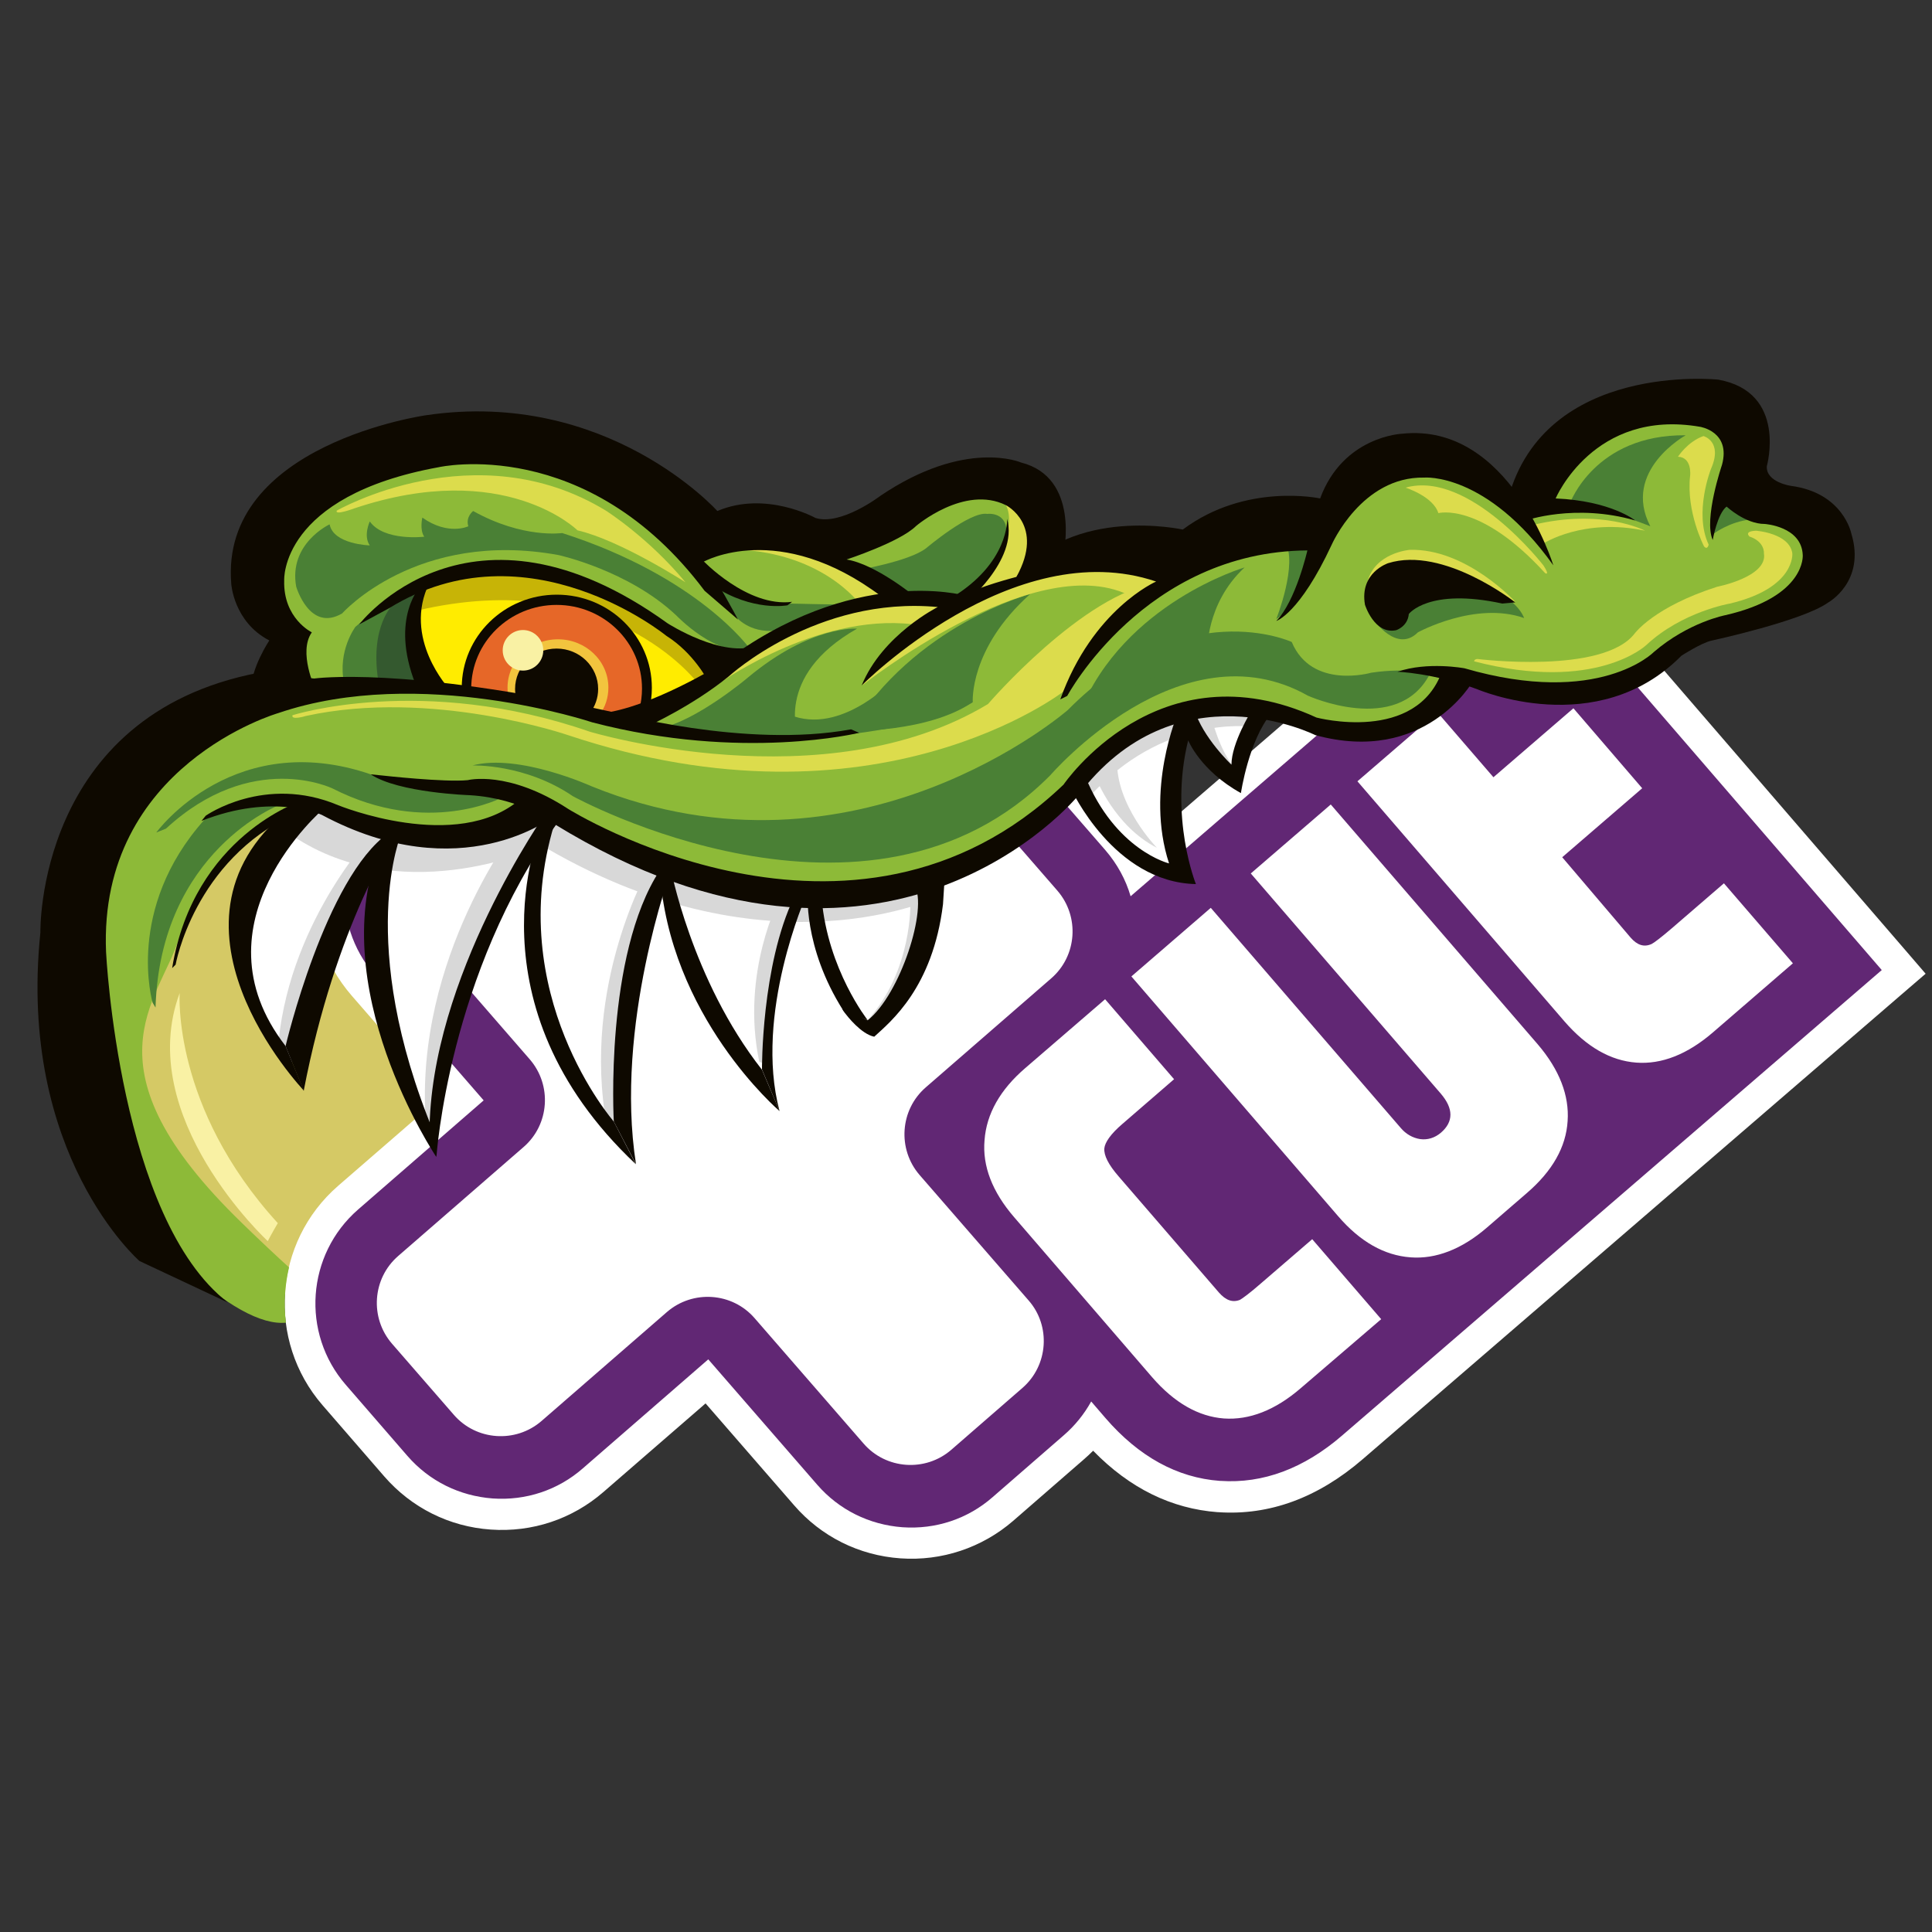
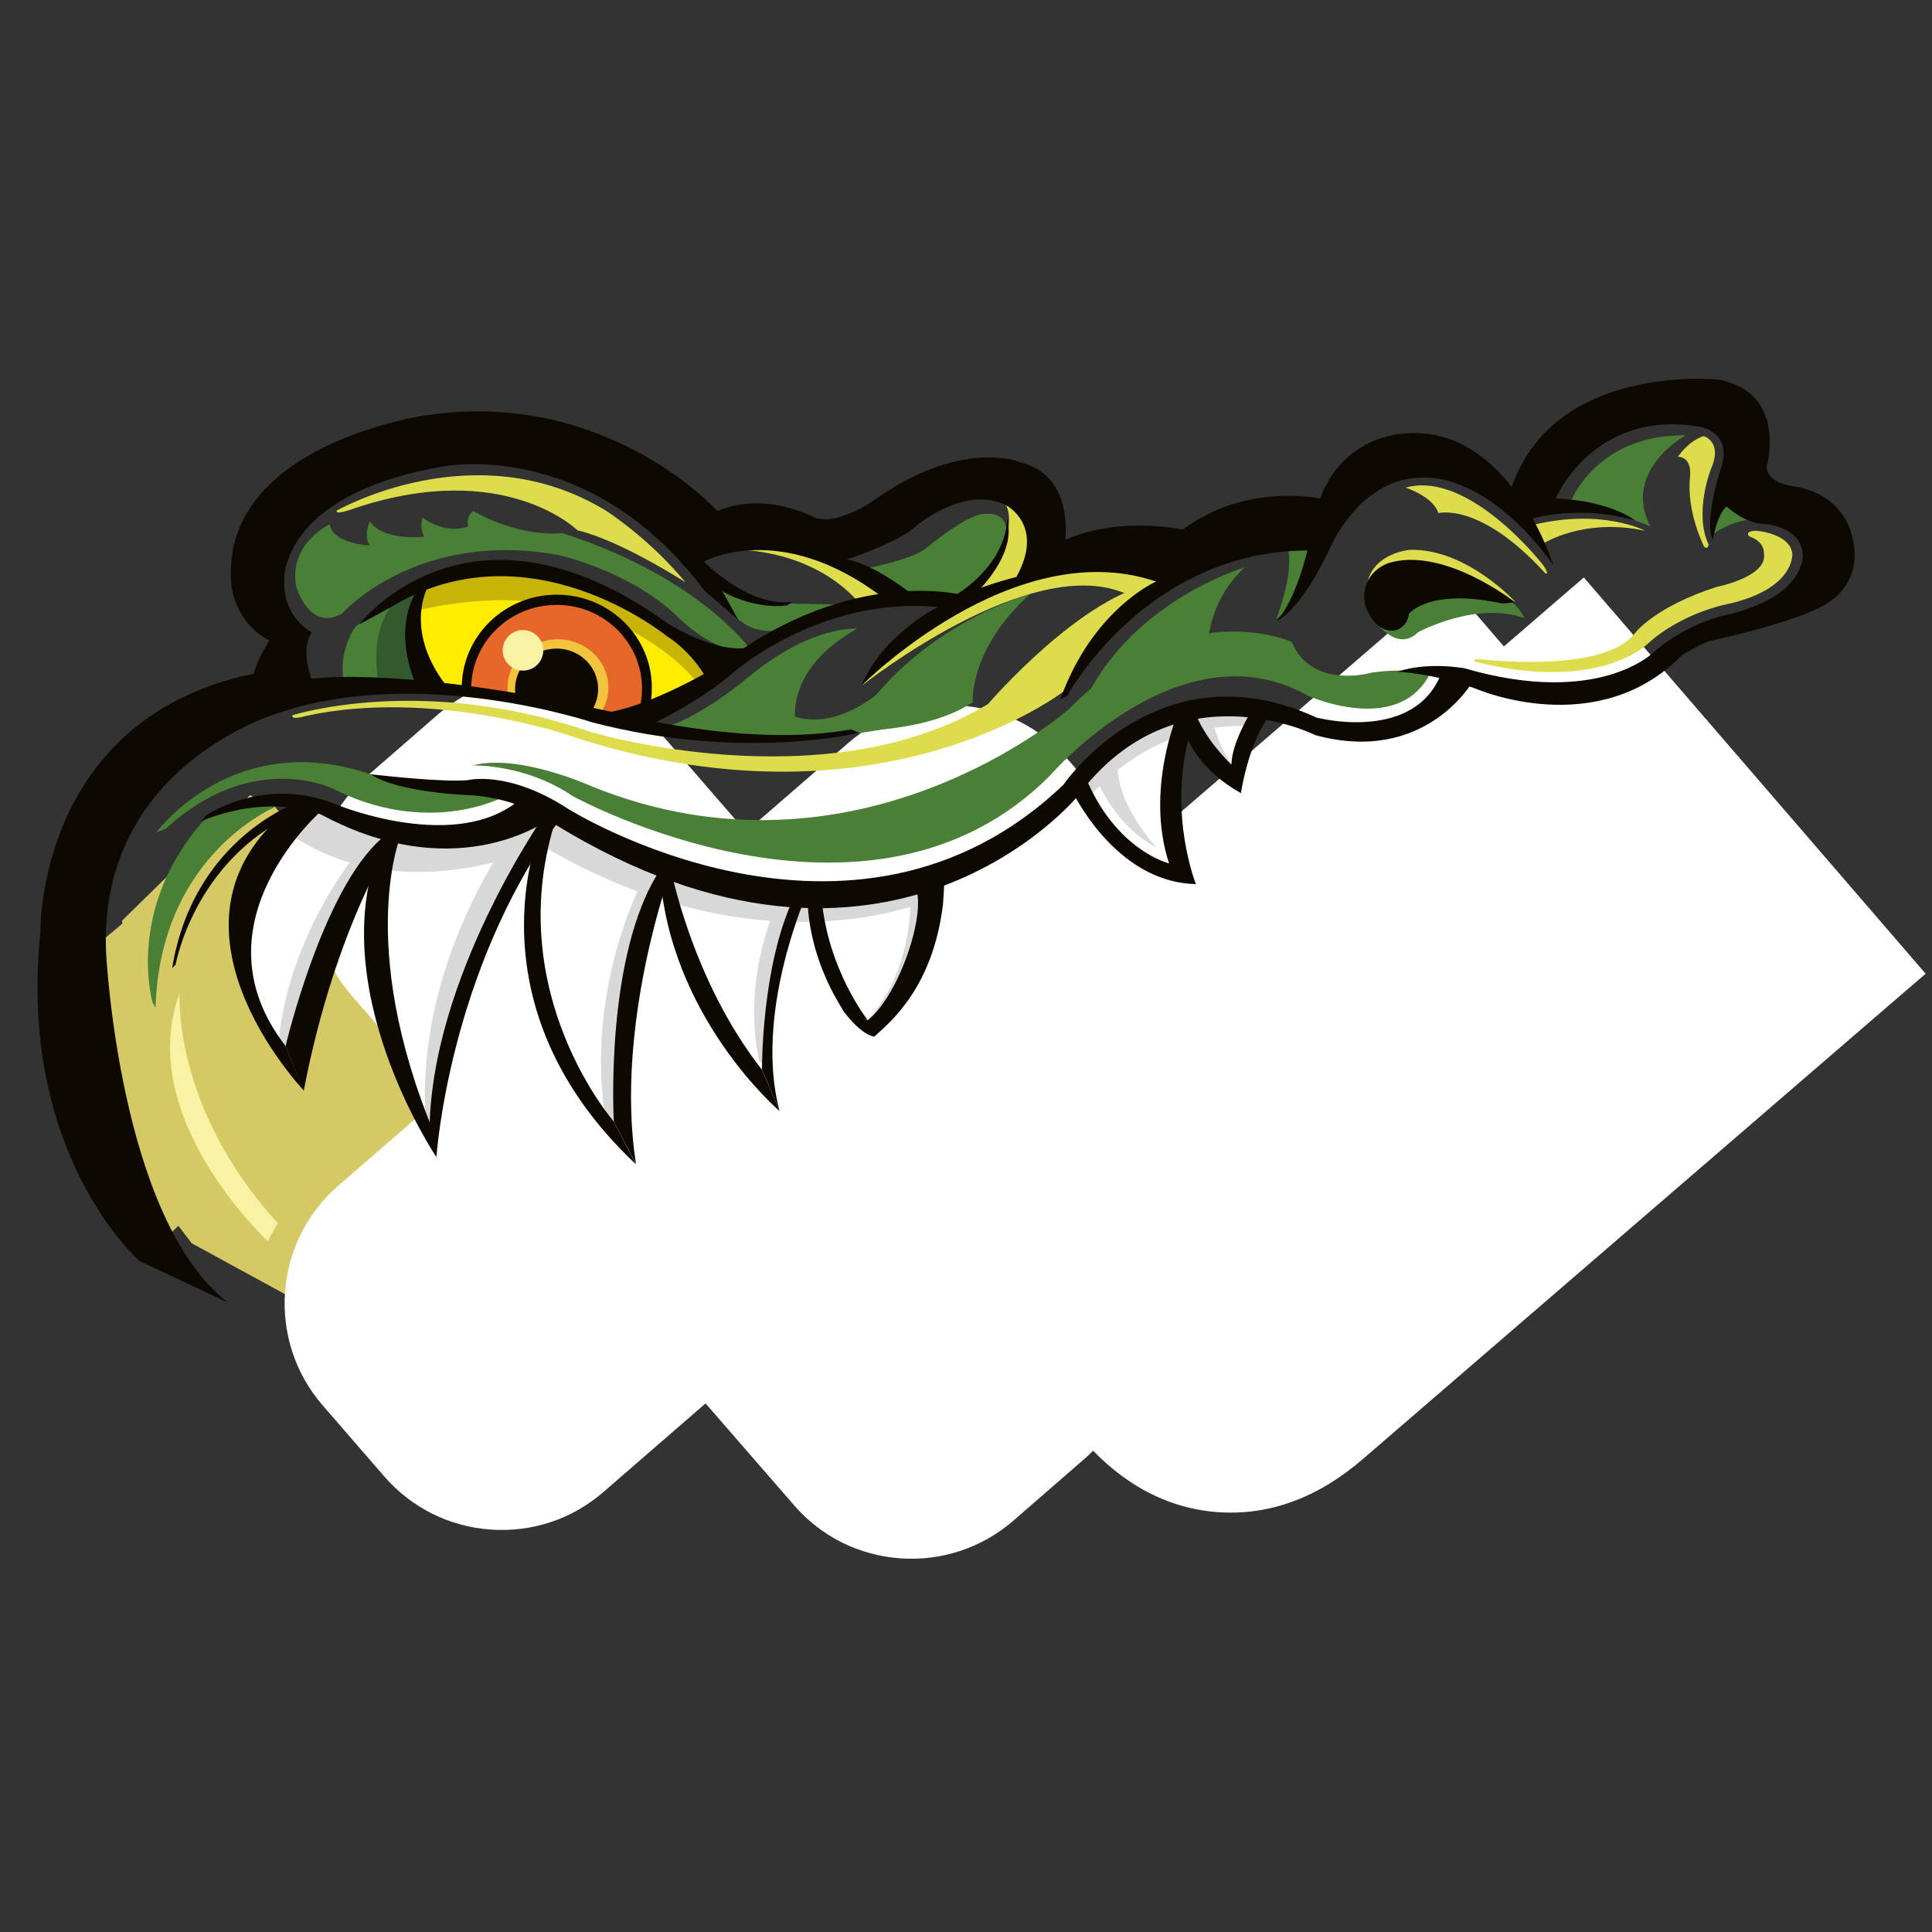
<svg xmlns="http://www.w3.org/2000/svg" version="1.1" id="Ebene_1" x="0px" y="0px" viewBox="0 0 1000 1000" style="enable-background:new 0 0 1000 1000;" xml:space="preserve">
  <rect x="0" y="0" width="1000" height="1000" fill="#333333" stroke="none" />
  <style type="text/css">
	.st0{fill:#D5C965;}
	.st1{fill:#FFFFFF;}
	.st2{fill:#612774;}
	.st3{fill:#8DBA38;}
	.st4{fill:#4A8035;}
	.st5{fill:#34592F;}
	.st6{fill:#DCDC4C;}
	.st7{fill:#D8D8D8;}
	.st8{fill:#FFEC00;}
	.st9{fill:#C7B406;}
	.st10{fill:#E66728;}
	.st11{fill:#F2C43E;}
	.st12{fill:#0E0900;}
	.st13{fill:#F9F1A4;}
</style>
  <g>
    <polygon class="st0" points="139.6,414.5 249.4,540.9 257.7,573 225.6,607.2 191.4,639.3 176.9,685.9 99.2,643.5 50.5,579.2    46.4,492.2  " />
    <g>
      <path class="st1" d="M466.1,806.6c-21.5-1.5-41.1-11.3-55.1-27.5l-45.8-52.7l-52.8,45.8c-16.2,14.1-36.9,21-58.4,19.5    c-21.5-1.5-41-11.3-55.1-27.5l-31.9-36.8c-29.1-33.5-25.5-84.5,8-113.6l52.8-45.8l-45.8-52.7c-29.1-33.5-25.5-84.5,8-113.6    l36.8-32c16.2-14.1,37-21,58.4-19.5c21.5,1.5,41.1,11.3,55.1,27.5l45.8,52.8l52.8-45.8c16.2-14.1,36.9-21,58.4-19.5    c21.5,1.5,41,11.3,55.1,27.5l31.9,36.8c2.3,2.7,4.5,5.5,6.4,8.5l146.6-126.5l12.2-10.5l10.5,12.2l18.4,21.4l29.2-25.2l12.2-10.5    l10.5,12.2l155.9,180.7l10.5,12.2l-12.2,10.5L705.3,755.3c-23.2,20-48.3,29.2-74.7,27.4l-0.1,0l-0.1,0l-0.3,0l0.2,0    c-24-1.8-45.6-12.4-64.5-31.8c-1.5,1.5-3,2.9-4.6,4.3l-36.8,32C508.3,801.1,487.5,808.1,466.1,806.6L466.1,806.6z" />
-       <path class="st2" d="M818.1,321.5l-41.4,35.7l-29-33.6L585.2,463.9c-2.5-8.6-6.9-16.7-13.1-23.9l-32-36.8    c-11.2-13-26.9-20.8-44.1-22c-17.2-1.2-33.8,4.3-46.8,15.6l-64.9,56.4L328,388.3c-11.2-13-26.9-20.8-44.1-22    c-17.2-1.2-33.8,4.3-46.7,15.6l-36.8,32c-26.8,23.3-29.7,64-6.4,90.8l56.3,64.8c0,0,0,0.1,0,0.1c0,0,0,0,0,0L185.4,626    c-26.8,23.3-29.7,64-6.4,90.8l31.9,36.8c11.3,13,26.9,20.7,44.1,22c17.2,1.2,33.8-4.3,46.7-15.6l64.9-56.4l56.4,64.9    c11.3,13,26.9,20.7,44.1,22c17.2,1.2,33.8-4.3,46.7-15.6l36.8-32c5.8-5,10.6-11,14.2-17.5l7.4,8.6c17.2,19.9,37.1,30.9,59.2,32.5    l0.3,0c22,1.5,43.2-6.4,63-23.5L974,502.1L818.1,321.5z M529.2,718.4l-36.8,32c-13.4,11.6-33.8,10.2-45.4-3.2l-56.4-64.9    c-11.6-13.4-32-14.8-45.4-3.2l-64.9,56.4c-13.4,11.6-33.8,10.2-45.4-3.2l-32-36.8c-11.6-13.4-10.2-33.8,3.2-45.4l64.9-56.4    c13.4-11.6,14.8-32,3.2-45.4l-56.4-64.9c-11.6-13.4-10.2-33.8,3.2-45.4l36.8-31.9c13.4-11.6,33.8-10.2,45.4,3.2l56.4,64.9    c11.6,13.4,32,14.8,45.4,3.2l64.9-56.4c13.4-11.6,33.8-10.2,45.4,3.2l32,36.8c11.6,13.4,10.2,33.8-3.2,45.4l-64.9,56.4    c-13.4,11.6-14.8,32-3.2,45.4l56.4,64.9C544,686.3,542.6,706.8,529.2,718.4z" />
      <g>
-         <path class="st1" d="M673.4,718.4c-13.4,11.6-26.8,16.7-39.9,15.8c-13.1-1-25.6-8-37.2-21.4L524.9,630     c-11.3-13.1-16.5-26.5-15.3-39.9c1-13.6,8.1-26.1,21-37.2l41.4-35.7l35.7,41.4l-26.7,23.1c-6.1,5.2-9.1,9.6-9.4,12.7     c-0.3,3.6,2.1,8.4,7.4,14.5l51.9,60.1c3.6,4.1,7.1,5.3,10.9,3.8c1.4-0.8,5.1-3.5,10.6-8.3l26.8-23.1l35.7,41.4L673.4,718.4z" />
        <path class="st1" d="M811.4,580.2c-0.8,13.4-7.8,25.9-21.2,37.4l-20.7,17.9c-12.9,11.1-26.3,16.3-39.4,15.3     c-13.6-1-26.1-8.1-37.4-21.2L585.6,505.4l41.1-35.5L725,583.8c2.7,3.2,6.2,5.2,10.1,5.8c3.8,0.5,7.5-0.6,10.7-3.3     c6.6-5.7,6.6-12.5-0.1-20.3l-98.3-113.9l41.4-35.7l107.1,124.1C807.2,553.7,812.3,567.1,811.4,580.2z" />
        <path class="st1" d="M886.8,534.2C873.4,545.8,860,551,846.9,550c-13.2-1-25.6-8-37.2-21.4L702.6,404.4l41.4-35.7l29,33.6     l41.4-35.7L850,408l-41.4,35.7l35.4,41.6c3.4,3.9,6.9,5.1,10.9,3.3c1.2-0.6,4.8-3.3,10.4-8.1l27-23.3l35.7,41.4L886.8,534.2z" />
      </g>
    </g>
    <g>
      <path class="st0" d="M97.7,629.6c0,0-9.5-140.1,25.5-159.8l13.9-24.2l11.7-21.5l-19.3-12.6l-66.3,65l14.3,171.7L97.7,629.6z" />
-       <path class="st3" d="M914.6,259.2l-11.4-7.2c0,0,19.1-90.9-93.2-24.5l-23.3,34.7c0,0-66.3-53.2-102.8,10.8l-72.3,12l-68.7,3    c0,0-6-74.7-85.5-19.7l-25.7,9.6l-47.8-3.6l-21.5-1.2c0,0-58-73.5-177.5-35.3c0,0-76.5,34.7-35.3,89.7l-7.2,30.5    c0,0-107.6-5.4-99.2,149.4c0,0-36.5,64.6,49.9,146.2c23.7,22.4,42.4,32.3,54.9,31c-1.2-9.5-0.6-19.2,1.6-28.6    c-6.1-5.5-14-12.9-24.4-23C41.6,552,82.2,518.6,92.7,485.7c0,0,15.5-43.6,53.2-62.2l12.6-7.8c0,0,70.5,37.1,116.6,3l6.6,0.6    c0,0,167.4,103.4,272.6-10.8c0,0,43-67.5,129.7-33.5c0,0,48.4,15.5,70.5-23.3h7.8c0,0,64,20.9,103.4-14.9l25.7-12l25.7-6    C917,319,980.9,282.5,914.6,259.2z" />
      <path class="st4" d="M217.7,302.6c0,0-19.3,9.4-33.7,21.8c0,0-9.4,12.4-5.9,29.2l20.3,1.5l23.8-0.5    C222.2,354.6,207.3,325.9,217.7,302.6z" />
      <path class="st4" d="M260.3,412.6c0,0-38.6,20.8-88.2-4.5c0,0-41.6-20.3-86.2,20.8l-5,2c0,0,41.1-56.5,114.9-28.7l16.8,3.5h40.1    L260.3,412.6z" />
      <path class="st4" d="M144.9,416.5c0,0-61.9,23.8-64.4,105l-1.5-2.5c0,0-14.4-48.5,26.7-94.6C105.8,424.4,129,412.6,144.9,416.5z" />
      <path class="st4" d="M443.6,325.4c0,0-23.8-2-56.5,25.3c0,0-26.3,22.3-45.6,26.3l31.7,5h40.1C413.4,381.8,400,350.1,443.6,325.4z" />
      <path class="st4" d="M244.5,396.2c0,0,27.2-1,52,15.9c0,0,153.1,84.2,247.2-10.9c0,0,67.4-78.3,133.3-41.1    c0,0,46.1,20.8,62.9-10.9c0,0-9.9-4-30.2-1c0,0-30.7,8.9-41.1-15.9c0,0-55.5-25.8-115.9,35.2c0,0-109,95.1-246.2,39.6    C306.4,407.1,268.7,389.8,244.5,396.2z" />
      <path class="st4" d="M533.2,307.5c0,0-59.9,15.9-93.1,70.8c0,0,40.1,1,63.4-14.9C503.5,363.5,501.5,335.8,533.2,307.5z" />
      <path class="st4" d="M644.2,293.7c0,0-62.4,18.3-85.2,74.8l65.9-31.2C624.9,337.3,623.9,312.5,644.2,293.7z" />
      <path class="st4" d="M711.1,320.9c0,0,11.9,17.3,22.8,6.4c0,0,29.7-16.3,55-7.4c0,0-4-11.9-23.3-16.3l-45.1-5.9L711.1,320.9z" />
      <path class="st4" d="M812.6,260.5c0,0,12.9-35.7,59.9-35.2c0,0-33.2,18.3-18.3,47.1C854.2,272.4,828.5,262,812.6,260.5z" />
      <path class="st4" d="M153.3,303.6c0,0,6.9,23.8,23.8,13.9c0,0,38.6-43.6,112-30.2c0,0,36.2,7.9,60.9,31.2c0,0,21.3,22.3,38.1,17.3    c0,0-26.3-37.2-97.1-59.9c0,0-20.3,3-46.1-11.4c0,0-4,3-2.5,7.9c0,0-10.4,5-23.8-4.5c0,0-1.5,6.4,1,9.9c0,0-20.8,2.5-28.2-7.9    c0,0-3.5,7.4,0,12.4c0,0-18.8-0.5-20.8-10.9C170.6,271.4,149.3,281.3,153.3,303.6z" />
      <path class="st4" d="M369.3,304.6l11.4,14.4c0,0,6.9,8.9,20.8,7.4l38.6-13.4c0,0-33.7-0.5-44.1-1l-20.3-8.4L369.3,304.6z" />
      <path class="st4" d="M443.1,295.2c0,0,27.2-4.5,36.2-11.4c0,0,22.8-19.3,31.7-17.8c0,0,10.9-1.5,9.9,10.9c0,0-1.5,18.8-24.3,33.2    h-16.8l-17.3-0.5L443.1,295.2z" />
      <path class="st4" d="M660.6,320.4c0,0,11.4-28.7,4.5-40.1l19.8-5C684.8,275.3,677.9,309.5,660.6,320.4z" />
      <path class="st4" d="M886.9,276.3c0,0,8.4-6.4,19.3-7.4l-11.9-21.8l-5,10.9C889.4,258,886.9,272.9,886.9,276.3z" />
      <path class="st4" d="M463.9,350.6c0,0-26.3,28.7-52.6,20.3l-8.4,12c0,0,65.6-1.2,100.6-19.4L463.9,350.6z" />
      <path class="st5" d="M203.9,312.4c0,0-13.2,11.4-7.8,41.8l26.1,0.4c0,0-9.7-28.9-4.5-52L203.9,312.4z" />
      <path class="st6" d="M151.4,370.2c0,0,67.2-21.5,153.8,8.5c0,0,121.5,36.8,206.2-14.3c0,0,49.3-57.4,87.9-62.8    c0,0-38.6,31.8-48.4,56c0,0-97.3,76.2-256.9,22.9c0,0-70.4-24.2-135.8-9.9C158.1,370.7,150.5,372.9,151.4,370.2z" />
      <path class="st6" d="M446.2,354.8c0,0,88.5-70.5,137.8-46.9l7.5,1.2l20.6-13.7c0,0-44.8-14-89.1,7.8    C523,303.1,469.5,321.4,446.2,354.8z" />
-       <path class="st6" d="M491.1,312.4c0,0-54.1-16.7-115.1,36.5l-2.4,3.9c0,0,53.5-37.7,103.4-29L491.1,312.4z" />
      <path class="st6" d="M376,284.3c0,0,40.3-14.3,89.1,24.8l-20,3.6C445,312.7,425,284.3,376,284.3z" />
      <path class="st6" d="M519.2,259.2c0,0,14,13.4-17.6,48.7l4.8,0.3l23.6-6.6l12.3-15.8l-6.6-23.3L519.2,259.2z" />
      <path class="st6" d="M174.3,264.3c0,0,71.7-41.2,139.3,0c0,0,22.1,14,41.2,37.1c0,0-33.8-21.8-55.9-26.9c0,0-37.7-37.4-115.4-11.4    C183.5,263.1,173.1,267,174.3,264.3z" />
      <path class="st6" d="M881.7,225.7c0,0,10.2,2.7,3.9,17c0,0-9,22.7-1.2,39.2c0,0-0.6,3-2.4,0.9c0,0-9.3-17.9-7.2-36.5    c0,0,1.2-9.6-6.3-9.9C868.5,236.5,873.3,228.7,881.7,225.7z" />
      <path class="st6" d="M908.9,274.7c0,0,17.3,1.2,18.8,11.7c0,0,1.8,17.9-32.3,26c0,0-24.8,4.2-43.3,21.5c0,0-26,24.8-89.1,8.4    c0,0,0-1.2,1.8-1.2c0,0,64.9,8.1,81.3-13.2c0,0,9.9-13.7,42.7-24.2c0,0,26.3-5.1,24.2-17.3c0,0,0.6-6-7.5-8.7    C905.6,277.7,902.3,275,908.9,274.7z" />
      <path class="st6" d="M851.5,274.7c0,0-22.1-11.7-58-3l5.4,9.6C798.9,281.3,819.5,267.9,851.5,274.7z" />
      <path class="st6" d="M798.9,292.7c0,0-38.3-49.6-71.4-40.3c0,0,14.3,4.5,17,13.2c0,0,21.5-6,55.3,31.1    C799.8,296.6,802.5,298.3,798.9,292.7z" />
      <path class="st6" d="M784.3,311.5c0,0-25.4-27.8-54.7-26.9c0,0-18.2,1.5-21.8,16.7l29.9-0.9l38.3,10.5L784.3,311.5z" />
      <path class="st1" d="M652.2,368.4c0,0-11.7,25.1-12.1,35.9l-24.7-26.5l-4.9,3.6c0,0-7.6,42.1,0.9,69.5c0,0-32.7,3.1-52.9-46.6    C558.5,404.3,614.5,349.2,652.2,368.4z" />
      <path class="st7" d="M471.2,467.2c0,0,1.2,35.1-22.1,60.8c5.9-3.9,5.9,0.8,5.9,0.8l22.5-32.4l5.1-34.4L471.2,467.2z" />
      <path class="st7" d="M646.8,376.1c0,0-45.3-5.8-82.9,36.3l-4.9-7.6c0,0,43.5-51.6,92.4-36.8L646.8,376.1z" />
      <polygon class="st1" points="202.1,434.3 194.2,482.9 206.9,553.5 224.9,586.8 225.3,567.7 256.4,474.4 278.7,435.7   " />
      <path class="st1" d="M345.1,452.7l5.2,29.6l29,56.4l17.4,22.1v-17.4c0,0,8.4-53.2,8.4-51.1c0,2.1,3.7-12.7,3.7-12.7L413,466    L345.1,452.7z" />
      <polygon class="st1" points="164.2,416.5 146.3,431.2 134.7,458.1 128.3,482.9 127.3,501.8 134.1,525 146.8,547.7 151.5,549.8     174.7,476.5 194.8,450.7 202.1,429.6   " />
      <path class="st7" d="M486.3,463.9c0,0-87,42.6-203.1-24.7h-5.8c0,0-71.7,32.3-128.7-8.5l10.3-13l17,2.2c0,0,62.8,25.6,103.6-3.1    l14.8,6.3c0,0,98.2,61.4,194.1,29.1L486.3,463.9z" />
      <path class="st7" d="M403.8,464.4c0,0-20.6,38.6-10.8,85.2l6.7,2.2c0,0-1.3-55.1,13.9-87.9L403.8,464.4z" />
      <path class="st7" d="M336.1,448.7c0,0-35.4,61-22,134l9-7.2c0,0-12.1-67.2,22-122.8L336.1,448.7z" />
      <path class="st7" d="M268.4,426.7c0,0-54.2,68.6-48,154.2l4,4.9c0,0,9.9-92.4,54.2-150.2l4.5-11.2L268.4,426.7z" />
      <path class="st7" d="M194.4,429.8c0,0-43.5,44.8-50.2,108.9l6.3,4.5c0,0,13.9-73.5,51.6-108.9l-3.1-5.4L194.4,429.8z" />
      <path class="st7" d="M567.4,402.9c0,0,9.4,24.7,31.4,35.9c0,0-21.5-22-20.6-45.7L567.4,402.9z" />
      <path class="st7" d="M627.1,371.6c0,0,4,16.6,11.7,25.6l-3.1,3.1l-19.7-21.1l-1.3-10.3l11.7-2.7L627.1,371.6z" />
      <path class="st8" d="M369.7,346.5L346,326.3c0,0-67.2-55.1-128.2-21.1c0,0-10.3,32.3,10.8,52c0,0,65,6.3,95.5,17    C324,374.3,364.3,356.8,369.7,346.5z" />
      <path class="st9" d="M360.8,353.2c0,0-45.7-60.5-144.8-37.2l2.2-12.6c0,0,73.5-35.4,148.4,40.8l2.7,7.2L360.8,353.2z" />
      <path class="st10" d="M333.9,366.6c0,0,6.7-48.4-36.3-55.1c0,0-53.3-8.1-56,46.2l30.9,6.3l44.8,10.3L333.9,366.6z" />
      <path class="st11" d="M263.2,360.9c-0.3-1.6-0.5-3.3-0.5-5c0-13.8,11.7-25,26.1-25s26.1,11.2,26.1,25c0,5.2-1.6,10-4.5,14    L263.2,360.9z" />
      <path class="st12" d="M444.7,379.3c0,0-60.4,14.9-138.1-5.4c0,0-89.1-29.9-162.6-4.8c0,0-93.2,26.9-89.1,123.7    c0,0,6.7,138,63.1,181.4l-45.8-21.5c0,0-63.2-54.9-51.3-170c0,0-2.4-112.4,113-134.5l28.7,3c0,0,46.6-6.6,154.2,17.3    c0,0,68.7,19.1,123.7,9L444.7,379.3z" />
      <path class="st12" d="M335.4,375.8c0,0,22.7-10.2,41.8-25.7c0,0,45.4-41.8,108.2-35.9c0,0-28.7,14.3-39.4,40.6    c0,0,78.3-78.9,152.4-53.8c0,0-32.9,14.3-49.6,61l3.6-1.8c0,0,40-74.7,124.3-75.3c0,0-6,26.3-16.1,36.5c0,0,12-3.6,28.7-39.5    c0,0,15.5-35.3,47.8-34.7c0,0,32.3-3,66.9,45.4c0,0-22.7-74.1-78.3-68.1c0,0-30.5,1.2-42.4,33.5c0,0-38.3-8.4-71.1,16.1    c0,0-56.8-12.6-86.1,24.5c0,0-20.9,5.4-26.9,9.6c0,0-58-16.1-125.5,35.3c0,0-37.7,23.3-62.8,25.7L335.4,375.8z" />
      <path class="st12" d="M366.4,352.4c0,0-7.2-14.3-21.5-23.3c0,0-71.7-58.6-143.5-14.3l-15.5,8.4c0,0,56.8-74.7,159.6-0.6    c0,0,28.7,18.5,46.6,11.4l-4.2,5.4L366.4,352.4z" />
      <path class="st12" d="M232.5,356.6c0,0-24.5-26.3-10.2-55l-4.2,1.2c0,0-16.7,16.7-3,51.4L232.5,356.6z" />
      <path class="st12" d="M163.2,356.6c0,0-9-19.1-1.8-29.3c0,0-14.9-7.2-14.3-26.9c0,0-2.4-43.6,80.1-58.6c0,0,76.5-17.3,137.5,64    l17.3,14.9c0,0-12-22.7-17.9-29.9c0,0,38.9-22.1,92.1,17.9h17.3c0,0-20.3-16.7-35.3-19.1c0,0,27.5-9,35.9-17.3    c0,0,25.1-21.5,46.6-10.8c0,0,20.3,10.2,5.4,37.1h4.8l19.7-12.6c0,0,8.4-38.9-22.1-46.6c0,0-28.7-12.6-72.9,17.3    c0,0-20.3,15.5-33.5,11.4c0,0-25.7-14.3-50.8-3.6c0,0-56.8-63.4-150.6-49.6c0,0-107,14.9-101,87.3c0,0,1.2,19.7,19.7,29.3    c0,0-9.6,14.3-9.6,26.3L163.2,356.6z" />
      <path class="st12" d="M846.4,269.4c0,0-12.6-10.2-41.2-11.4c0,0,19.7-46.6,74.7-37.1c0,0,16.1,2.4,11.4,19.7    c0,0-9.6,28.1-4.8,38.9c0,0,2.4-13.7,7.2-17.3c0,0,9.6,9,19.7,9c0,0,19.1,1.2,19.7,16.1c0,0,1.8,21.5-40,31.1    c0,0-19.1,3.6-37.1,19.1c0,0-28.1,28.7-98,8.4c0,0-19.1-3.6-34.7,1.8c0,0,18.5,0.6,41.2,9c0,0,62.2,26.9,105.8-17.3    c0,0,10.2-6.6,15.5-7.8c0,0,47.2-10.2,60.4-19.7c0,0,19.7-10.8,12-35.9c0,0-4.2-20.9-31.1-24.5c0,0-13.1-1.8-12.6-10.2    c0,0,10.8-38.3-25.1-44.8c0,0-89.7-9.6-108.8,61.6l9,11.4C789.6,269.4,815.3,260.4,846.4,269.4z" />
      <path class="st12" d="M784.3,311.8c0,0-37.1-29.3-65.8-20.3c0,0-14.9,4.8-12,21.5c0,0,4.8,15.5,16.1,13.2c0,0,6-1.8,6.6-8.4    c0,0,10.2-13.7,48.4-5.4L784.3,311.8z" />
      <path class="st12" d="M762.1,353c0,0-24.5,43-81.3,27.5c0,0-72.3-36.5-123.1,31.7c0,0-98.6,120.1-270.8,14.3    c0,0-16.1-13.2-43.6-14.9c0,0-37.1-1.2-51.4-10.8l6,0.6c0,0,32.3,3.6,44.2,2.4c0,0,20.9-5.4,52,14.9c0,0,147,92.1,256.4-12.6    c0,0,49-72.3,130.9-34.7c0,0,52,13.8,65.2-24.5L762.1,353z" />
      <path class="st12" d="M647.7,368c0,0-10.3,16.6-10.3,27.8c0,0-14.8-13.9-19.3-28.7l-8.5,2.2c0,0-17,39.4-4.5,77.6    c0,0-27.8-6.7-43.5-45.3l-7.2,6.7c0,0,22,48.4,64.6,49.3c0,0-13.9-34.5-4-74.4c0,0,6.3,15.7,27.3,27.3c0,0,4-27.3,15.7-41.2    L647.7,368z" />
      <path class="st12" d="M286.3,422.7c0,0-47.5,37.7-119.7-0.9c0,0-25.1-11.7-62.3,3.1l2.2-2.7c0,0,30.5-21.5,68.6-5.4    c0,0,61.4,25.1,94.1-3.1L286.3,422.7z" />
      <path class="st12" d="M167.5,418.6c0,0-69.2,59-19.7,122.8l9.5,23.1c0,0-84.4-88.4-4.6-148.2L167.5,418.6z" />
      <path class="st12" d="M155.9,414.6c0,0-55.6,17.9-66.8,86.5l1.8-1.8c0,0,9.4-53.8,61.4-78L155.9,414.6z" />
      <path class="st12" d="M147.8,541.5c0,0,20.6-87.4,53.3-110.3l4,0.9c0,0-31.3,46-47.9,132.5L147.8,541.5z" />
      <path class="st12" d="M225.8,598.8c0,0-59.6-88.6-28.3-162.7l10.3-4.9c0,0-24.2,56.5,17,155.6L225.8,598.8z" />
      <path class="st12" d="M282.8,420.4c0,0-60.5,85.6-60.5,166.3l3.6,12.1c0,0,6.2-95,62.7-173L282.8,420.4z" />
      <path class="st12" d="M317.7,580.5c0,0-57.5-65.8-30.8-153.9l-7.3,3.3c0,0-38.5,89.9,49.5,172.7L317.7,580.5z" />
      <path class="st12" d="M317.7,580.5c0,0-4.9-86.1,23.8-130h5.8c0,0-29.4,80.3-18.1,152.1L317.7,580.5z" />
      <path class="st12" d="M403.5,575.1c0,0-57.5-49-62-124.6l5.4-2.2c0,0,10.8,58.7,47.5,105.4L403.5,575.1z" />
      <path class="st12" d="M394.4,553.6c0,0-0.4-53.8,16.6-89.2l6.3-0.9c0,0-27.2,61.4-13.8,111.6L394.4,553.6z" />
      <path class="st12" d="M449.1,528c0,0-20.6-26-23.8-62.8l-7.2-4c0,0-2.7,28.7,18.4,61.9L449.1,528z" />
      <path class="st12" d="M488.1,468l0.9-14.3l-15.7,4.5c7.2,11.7-7.4,56.7-24.2,69.9c-4.8-2.1-16.6-9.9-11.9-3.9    c1.4,1.8,8.5,11,15.3,12.4C461,528.8,482.8,511.3,488.1,468z" />
      <path class="st12" d="M363.4,289.7c0,0,23.3,24.8,46.6,21.8l-2.4,1.8c0,0-18,3.5-38.6-10.2c-0.9-0.6-9-7.2-9-7.2L363.4,289.7z" />
      <path class="st12" d="M521.3,268.5c0,0,1.2,23-29.3,41.2l6.9,3.3C498.8,313,527.2,290.3,521.3,268.5z" />
      <path class="st12" d="M239,356c0-26.6,22-48.2,49.2-48.2s49.2,21.6,49.2,48.2c0,7.9-2,15.4-5.4,22L327,377    c3.4-6.1,5.3-13.2,5.3-20.6c0-23.9-19.8-43.3-44.2-43.3c-24.4,0-44.2,19.4-44.2,43.3L239,356z" />
      <path class="st12" d="M267.1,361c-0.3-1.4-0.5-2.9-0.5-4.4c0-11.6,9.6-20.9,21.5-20.9s21.5,9.4,21.5,20.9c0,4.7-1.6,9-4.2,12.4    L267.1,361z" />
      <path class="st13" d="M281.2,336.6c0,5.8-4.7,10.5-10.5,10.5c-5.8,0-10.5-4.7-10.5-10.5c0-5.8,4.7-10.5,10.5-10.5    C276.4,326.1,281.2,330.8,281.2,336.6z" />
    </g>
    <path class="st13" d="M93,514c0,0-4.1,59,50.8,119.1c-3.1,5.2-5.2,9.3-5.2,9.3S69.1,578.2,93,514z" />
  </g>
</svg>